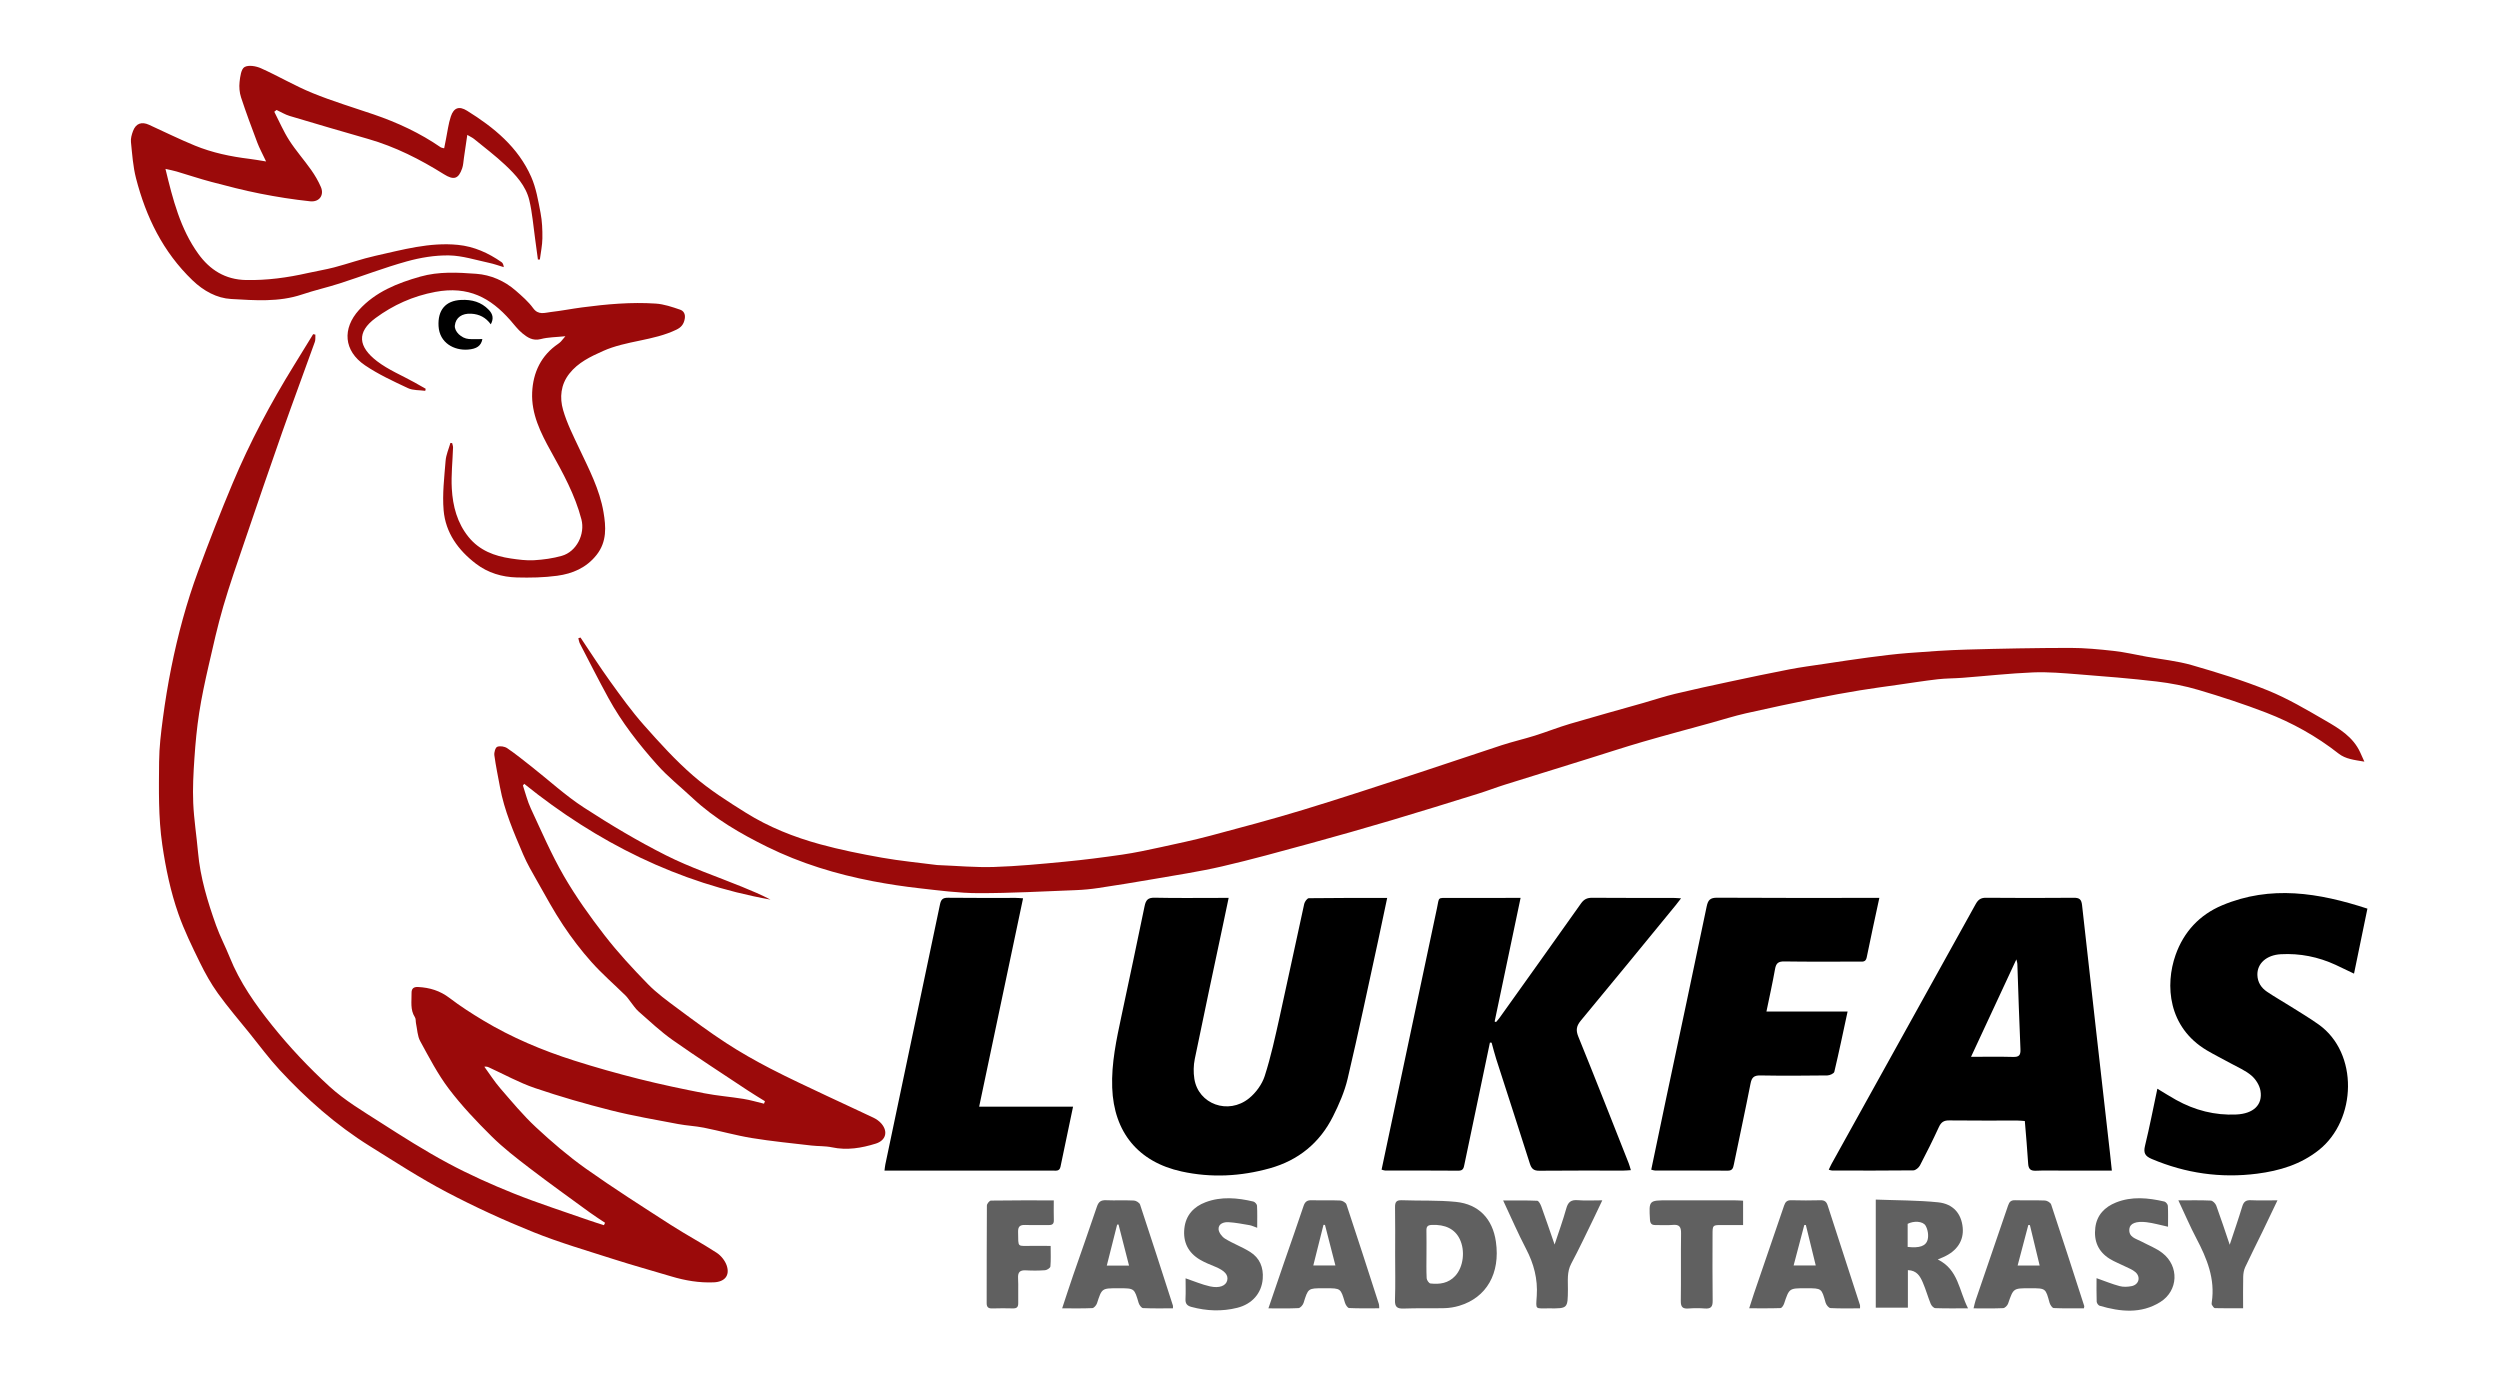
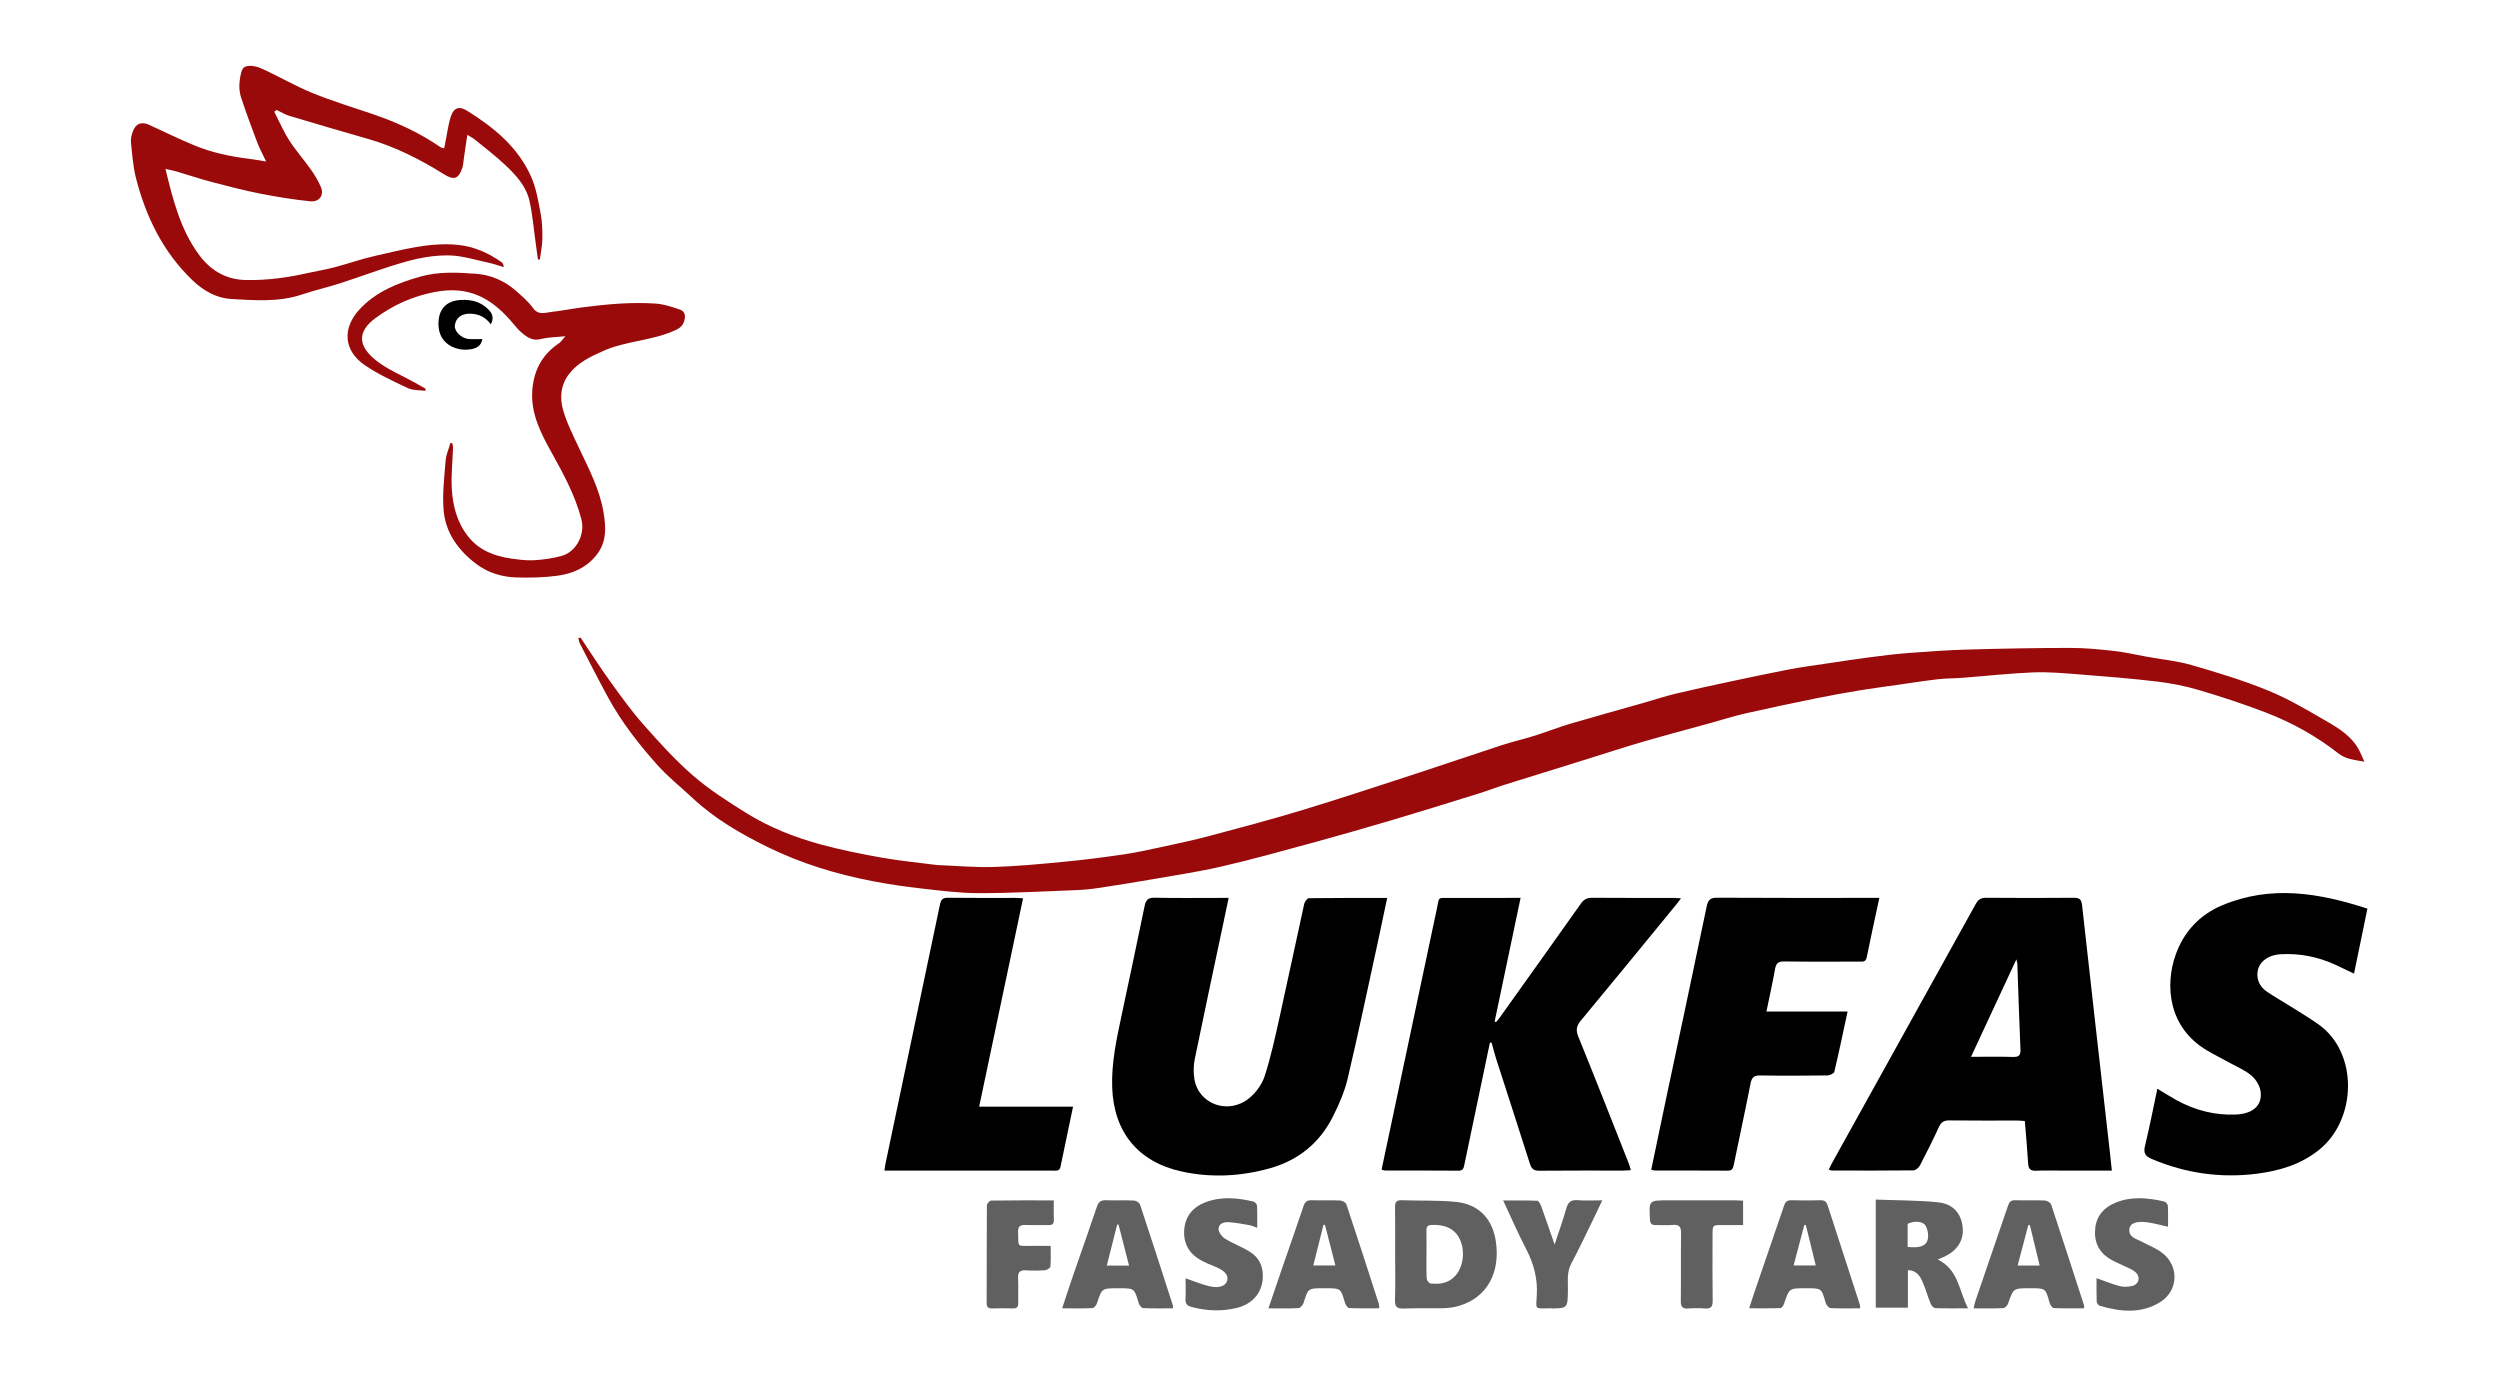
<svg xmlns="http://www.w3.org/2000/svg" version="1.1" id="Layer_1" x="0px" y="0px" width="742px" height="411px" viewBox="0 0 742 411" enable-background="new 0 0 742 411" xml:space="preserve">
  <g>
    <g>
-       <path fill-rule="evenodd" clip-rule="evenodd" fill="#9B0A0A" d="M227.033,326.836c-1.7-1.062-3.427-2.082-5.095-3.191    c-7.449-4.952-14.971-9.804-22.283-14.953c-3.589-2.528-6.812-5.587-10.128-8.489c-0.935-0.817-1.615-1.928-2.406-2.908    c-0.481-0.597-0.892-1.263-1.435-1.796c-3.385-3.325-6.993-6.449-10.146-9.979c-3.067-3.434-5.884-7.139-8.436-10.975    c-2.787-4.189-5.182-8.643-7.671-13.024c-1.477-2.599-2.995-5.199-4.164-7.94c-2.768-6.495-5.597-12.985-6.881-19.997    c-0.575-3.138-1.24-6.263-1.665-9.421c-0.112-0.828,0.305-2.296,0.856-2.514c0.824-0.325,2.19-0.108,2.961,0.415    c2.542,1.729,4.936,3.676,7.355,5.58c5.115,4.025,9.943,8.488,15.378,12.018c7.886,5.123,16.007,9.974,24.4,14.201    c7.23,3.641,14.983,6.242,22.501,9.312c2.882,1.177,5.756,2.376,8.513,3.829c-27.382-4.905-51.479-16.949-73.103-34.369    c-0.127,0.167-0.254,0.333-0.381,0.499c0.763,2.265,1.322,4.624,2.325,6.776c3.144,6.743,6.091,13.618,9.805,20.043    c3.564,6.165,7.746,12.021,12.112,17.66c3.931,5.077,8.326,9.826,12.814,14.43c2.669,2.738,5.833,5.023,8.918,7.32    c4.703,3.502,9.426,6.996,14.335,10.197c4.218,2.75,8.625,5.243,13.097,7.565c5.517,2.866,11.174,5.462,16.792,8.13    c4.613,2.191,9.27,4.289,13.875,6.494c0.863,0.414,1.712,1.022,2.331,1.744c2.029,2.368,1.32,4.992-1.687,5.932    c-4.236,1.324-8.537,2.048-13.019,1.094c-1.97-0.419-4.05-0.294-6.067-0.529c-5.887-0.689-11.796-1.258-17.641-2.214    c-4.798-0.784-9.502-2.124-14.276-3.08c-2.526-0.506-5.132-0.602-7.664-1.085c-6.632-1.266-13.308-2.393-19.847-4.043    c-7.629-1.925-15.213-4.107-22.66-6.642c-4.671-1.59-9.052-4.033-13.563-6.093c-0.376-0.172-0.756-0.335-1.435-0.241    c1.564,2.144,2.992,4.406,4.723,6.405c3.425,3.957,6.784,8.021,10.603,11.575c4.693,4.367,9.603,8.58,14.826,12.285    c8.215,5.826,16.729,11.237,25.2,16.695c4.461,2.876,9.168,5.372,13.613,8.272c1.291,0.843,2.49,2.343,2.978,3.795    c1.001,2.984-0.631,4.837-3.818,4.976c-4.319,0.188-8.5-0.52-12.62-1.756c-5.67-1.702-11.38-3.274-17.016-5.081    c-8.036-2.576-16.17-4.94-23.984-8.086c-8.75-3.522-17.368-7.479-25.715-11.869c-7.821-4.114-15.27-8.95-22.779-13.635    c-10.004-6.242-18.785-13.996-26.774-22.623c-3.173-3.428-5.958-7.216-8.897-10.858c-3.165-3.922-6.46-7.751-9.398-11.837    c-2.069-2.878-3.823-6.024-5.383-9.215c-2.3-4.705-4.621-9.444-6.352-14.373c-2.332-6.642-3.766-13.519-4.79-20.536    c-1.199-8.215-1.008-16.411-0.945-24.621c0.033-4.314,0.558-8.644,1.127-12.931c0.669-5.037,1.487-10.064,2.489-15.047    c1.953-9.715,4.533-19.281,7.958-28.578c3.234-8.78,6.637-17.507,10.258-26.134c5.098-12.146,11.268-23.761,18.195-34.97    c1.907-3.086,3.799-6.183,5.698-9.274c0.219,0.048,0.438,0.095,0.656,0.143c-0.044,0.721,0.076,1.501-0.158,2.154    c-3.206,8.942-6.531,17.844-9.686,26.805c-3.799,10.793-7.493,21.624-11.178,32.457c-2.179,6.403-4.429,12.791-6.321,19.281    c-1.694,5.809-3.015,11.729-4.363,17.633c-1.052,4.609-2.058,9.241-2.778,13.911c-0.69,4.471-1.115,8.993-1.418,13.51    c-0.296,4.41-0.542,8.852-0.353,13.26c0.209,4.886,0.992,9.745,1.424,14.625c0.665,7.512,2.846,14.648,5.354,21.688    c1.148,3.223,2.772,6.271,4.046,9.453c3.005,7.499,7.641,14.058,12.603,20.249c5.175,6.458,10.921,12.553,17.029,18.139    c4.487,4.104,9.858,7.288,15.019,10.596c6.589,4.223,13.212,8.438,20.101,12.134c6.305,3.383,12.878,6.33,19.523,8.997    c7.302,2.931,14.819,5.327,22.247,7.941c1.505,0.53,3.032,0.994,4.55,1.488c0.113-0.239,0.225-0.478,0.337-0.717    c-1.513-1.017-3.061-1.985-4.533-3.059c-5.984-4.365-12.009-8.679-17.891-13.18c-3.888-2.976-7.796-5.995-11.264-9.431    c-4.478-4.436-8.859-9.053-12.657-14.064c-3.313-4.371-5.875-9.334-8.52-14.173c-0.832-1.521-0.866-3.484-1.243-5.25    c-0.131-0.612-0.013-1.357-0.324-1.838c-1.464-2.254-0.954-4.737-1.003-7.162c-0.027-1.345,0.591-1.891,1.946-1.822    c3.446,0.173,6.524,1.111,9.349,3.271c3.163,2.418,6.539,4.584,9.956,6.637c8.49,5.101,17.577,8.926,26.992,11.919    c6.375,2.027,12.825,3.849,19.313,5.479c6.395,1.607,12.859,2.963,19.332,4.229c3.831,0.749,7.747,1.042,11.604,1.669    c2.062,0.335,4.079,0.942,6.117,1.427C226.847,327.325,226.94,327.081,227.033,326.836z" />
      <path fill-rule="evenodd" clip-rule="evenodd" fill="#9B0A0A" d="M172.293,189.221c2.916,4.332,5.725,8.742,8.776,12.976    c3.185,4.419,6.376,8.871,9.979,12.941c4.664,5.269,9.425,10.534,14.728,15.129c4.783,4.144,10.217,7.597,15.606,10.965    c6.81,4.257,14.276,7.226,22,9.342c6.036,1.654,12.204,2.89,18.371,3.986c5.405,0.961,10.89,1.472,16.341,2.18    c0.14,0.019,0.281,0.02,0.422,0.024c5.482,0.211,10.974,0.727,16.444,0.556c6.984-0.218,13.959-0.887,20.92-1.554    c5.758-0.551,11.504-1.284,17.229-2.119c3.784-0.552,7.535-1.36,11.275-2.171c4.975-1.079,9.962-2.137,14.879-3.446    c9.169-2.441,18.344-4.883,27.42-7.644c11.494-3.497,22.903-7.279,34.328-11.003c8.245-2.687,16.441-5.521,24.687-8.206    c3.239-1.055,6.572-1.815,9.822-2.837c3.515-1.104,6.948-2.473,10.479-3.518c7.23-2.138,14.504-4.131,21.756-6.194    c3.142-0.894,6.247-1.937,9.419-2.7c5.417-1.303,10.866-2.472,16.314-3.637c5.855-1.251,11.714-2.492,17.593-3.624    c3.426-0.659,6.894-1.11,10.346-1.627c4.412-0.66,8.822-1.341,13.245-1.922c3.872-0.508,7.752-1.001,11.645-1.3    c5.81-0.446,11.629-0.862,17.451-1.026c10.206-0.288,20.418-0.483,30.628-0.495c4.334-0.005,8.684,0.422,12.998,0.9    c3.235,0.358,6.426,1.113,9.637,1.693c4.53,0.818,9.168,1.27,13.568,2.541c7.627,2.204,15.26,4.542,22.601,7.533    c5.875,2.394,11.413,5.682,16.927,8.872c4.105,2.375,8.278,4.857,10.388,9.496c0.335,0.736,0.667,1.476,1.23,2.726    c-3.014-0.514-5.57-0.762-7.655-2.399c-6.556-5.149-13.777-9.166-21.511-12.148c-6.574-2.536-13.296-4.733-20.056-6.735    c-4.048-1.2-8.26-2.016-12.456-2.511c-7.71-0.909-15.459-1.521-23.202-2.125c-4.473-0.349-8.979-0.755-13.446-0.571    c-6.989,0.287-13.959,1.067-20.94,1.603c-2.452,0.188-4.927,0.153-7.367,0.434c-3.938,0.452-7.856,1.077-11.781,1.638    c-3.794,0.543-7.596,1.034-11.376,1.661c-4.33,0.719-8.655,1.49-12.957,2.366c-6.965,1.419-13.923,2.874-20.853,4.448    c-3.461,0.786-6.854,1.872-10.278,2.818c-6.777,1.874-13.575,3.676-20.326,5.638c-5.416,1.574-10.776,3.343-16.163,5.019    c-8.27,2.573-16.546,5.125-24.809,7.721c-2.588,0.813-5.121,1.802-7.712,2.606c-8.646,2.686-17.287,5.389-25.967,7.962    c-8.037,2.383-16.103,4.678-24.189,6.885c-8.659,2.362-17.313,4.77-26.054,6.791c-6.723,1.554-13.571,2.58-20.375,3.766    c-5.416,0.943-10.846,1.814-16.282,2.634c-2.208,0.332-4.445,0.548-6.675,0.633c-9.622,0.367-19.247,0.911-28.871,0.899    c-5.841-0.008-11.694-0.798-17.518-1.451c-4.637-0.52-9.267-1.216-13.85-2.095c-10.877-2.087-21.454-5.311-31.375-10.206    c-7.903-3.898-15.581-8.33-22.102-14.438c-3.522-3.297-7.346-6.321-10.541-9.906c-5.449-6.113-10.519-12.576-14.471-19.799    c-2.919-5.335-5.666-10.763-8.465-16.162c-0.252-0.487-0.324-1.068-0.479-1.605C171.859,189.358,172.076,189.289,172.293,189.221z    " />
      <path fill-rule="evenodd" clip-rule="evenodd" d="M442.206,309.437c-1.046,5.008-2.092,10.017-3.141,15.024    c-1.475,7.042-2.953,14.083-4.425,21.125c-0.205,0.984-0.316,1.882-1.752,1.87c-7.271-0.062-14.543-0.034-21.814-0.05    c-0.263,0-0.524-0.128-1.021-0.257c0.857-4.05,1.702-8.029,2.544-12.011c4.631-21.876,9.247-43.754,13.903-65.625    c0.71-3.334,0.031-3.003,3.77-3.012c6.143-0.016,12.285-0.005,18.427-0.005c0.767,0,1.533,0,2.612,0    c-2.601,12.387-5.15,24.538-7.701,36.689c0.137,0.056,0.273,0.111,0.41,0.167c0.341-0.405,0.711-0.79,1.018-1.22    c8.077-11.318,16.165-22.629,24.196-33.979c0.869-1.229,1.805-1.704,3.313-1.69c7.978,0.07,15.956,0.029,23.934,0.035    c0.679,0.001,1.358,0.068,2.455,0.128c-0.685,0.882-1.125,1.478-1.595,2.05c-9.355,11.408-18.679,22.843-28.111,34.187    c-1.342,1.614-1.586,2.846-0.775,4.839c5.077,12.48,9.987,25.03,14.944,37.56c0.228,0.576,0.375,1.184,0.642,2.041    c-0.862,0.052-1.534,0.127-2.207,0.128c-8.33,0.008-16.661-0.041-24.992,0.043c-1.667,0.017-2.31-0.622-2.785-2.123    c-3.281-10.356-6.657-20.684-9.98-31.026c-0.514-1.601-0.913-3.236-1.366-4.856C442.541,309.457,442.373,309.446,442.206,309.437z    " />
      <path fill-rule="evenodd" clip-rule="evenodd" d="M411.715,266.512c-0.947,4.485-1.795,8.614-2.693,12.732    c-2.977,13.646-5.839,27.318-9.043,40.911c-0.912,3.869-2.561,7.637-4.353,11.211c-3.933,7.843-10.257,13.016-18.74,15.384    c-8.638,2.411-17.384,2.871-26.179,0.946c-12.863-2.815-20.125-11.635-20.605-24.871c-0.264-7.274,1.265-14.309,2.764-21.353    c2.304-10.835,4.626-21.666,6.848-32.518c0.37-1.808,0.984-2.557,2.987-2.513c6.493,0.144,12.991,0.054,19.487,0.055    c0.694,0,1.388,0,2.477,0c-0.586,2.797-1.111,5.314-1.644,7.831c-2.817,13.322-5.679,26.636-8.408,39.976    c-0.388,1.898-0.427,3.975-0.127,5.89c1.178,7.521,10.052,10.781,16.229,5.789c2.033-1.644,3.855-4.137,4.65-6.603    c1.853-5.754,3.13-11.704,4.448-17.617c2.485-11.153,4.818-22.342,7.283-33.5c0.145-0.652,0.889-1.67,1.365-1.677    C396.075,266.48,403.692,266.512,411.715,266.512z" />
      <path fill-rule="evenodd" clip-rule="evenodd" d="M626.795,347.436c-4.954,0-9.603,0-14.25,0c-2.754,0-5.512-0.088-8.259,0.032    c-1.638,0.072-2.231-0.514-2.329-2.122c-0.251-4.149-0.639-8.29-0.988-12.627c-0.784-0.053-1.465-0.138-2.146-0.139    c-6.778-0.01-13.557,0.041-20.333-0.04c-1.589-0.02-2.378,0.553-3.029,1.969c-1.768,3.846-3.655,7.639-5.618,11.389    c-0.351,0.669-1.284,1.46-1.957,1.469c-8.047,0.097-16.096,0.058-24.145,0.043c-0.26,0-0.519-0.125-0.964-0.24    c0.314-0.658,0.551-1.226,0.848-1.761c14.248-25.669,28.511-51.331,42.729-77.018c0.727-1.313,1.48-1.947,3.079-1.932    c8.684,0.081,17.369,0.074,26.053,0.002c1.67-0.014,2.275,0.436,2.469,2.19c2.713,24.546,5.515,49.083,8.291,73.623    C626.427,343.875,626.587,345.479,626.795,347.436z M585.002,313.662c4.479,0,8.483-0.075,12.483,0.035    c1.784,0.049,2.265-0.517,2.185-2.3c-0.382-8.456-0.621-16.918-0.922-25.378c-0.011-0.308-0.137-0.61-0.295-1.277    C593.934,294.46,589.582,303.816,585.002,313.662z" />
      <path fill-rule="evenodd" clip-rule="evenodd" d="M698.674,288.974c-2.047-0.979-3.745-1.819-5.466-2.609    c-5.161-2.369-10.579-3.464-16.258-3.152c-4.251,0.233-7.054,2.745-6.957,6.17c0.062,2.16,1.142,3.8,2.839,4.952    c2.272,1.544,4.676,2.893,7.001,4.36c2.803,1.77,5.66,3.463,8.356,5.384c11.899,8.478,11.269,28.306,0.07,37.231    c-5.403,4.307-11.69,6.182-18.338,7.036c-10.802,1.389-21.232-0.106-31.288-4.368c-1.994-0.846-2.509-1.793-1.987-3.929    c1.352-5.531,2.428-11.13,3.66-16.92c1.987,1.193,3.745,2.318,5.566,3.329c5.554,3.082,11.495,4.623,17.87,4.325    c5.056-0.237,7.885-2.843,7.164-7.063c-0.278-1.632-1.413-3.421-2.693-4.506c-1.796-1.522-4.082-2.474-6.178-3.635    c-2.344-1.297-4.755-2.476-7.056-3.843c-11.524-6.853-12.416-19.388-9.266-28.305c2.433-6.885,7.13-11.916,13.795-14.724    c14.419-6.075,28.727-3.729,43.142,0.979C701.314,276.167,700.024,282.423,698.674,288.974z" />
      <path fill-rule="evenodd" clip-rule="evenodd" d="M557.789,266.496c-1.331,6.218-2.598,11.926-3.75,17.657    c-0.295,1.467-1.251,1.248-2.212,1.249c-7.413,0.004-14.828,0.068-22.24-0.046c-1.796-0.028-2.451,0.543-2.754,2.254    c-0.736,4.15-1.661,8.268-2.554,12.614c8.104,0,15.99,0,24.087,0c-1.318,6.115-2.545,12.023-3.94,17.893    c-0.121,0.509-1.348,1.064-2.067,1.073c-6.636,0.082-13.274,0.121-19.91,0.004c-1.878-0.033-2.534,0.604-2.886,2.392    c-1.577,8.03-3.313,16.03-4.96,24.047c-0.216,1.051-0.419,1.83-1.795,1.82c-7.201-0.053-14.403-0.024-21.605-0.04    c-0.333-0.001-0.667-0.147-1.116-0.254c1.473-7.04,2.914-14.007,4.387-20.966c4.031-19.049,8.107-38.088,12.067-57.152    c0.407-1.959,1.076-2.609,3.142-2.597c15.18,0.099,30.36,0.053,45.541,0.052C555.974,266.496,556.725,266.496,557.789,266.496z" />
      <path fill-rule="evenodd" clip-rule="evenodd" d="M318.484,328.463c-1.31,6.242-2.536,12.029-3.73,17.822    c-0.297,1.442-1.392,1.142-2.328,1.143c-13.902,0.011-27.805,0.008-41.707,0.008c-2.667,0-5.335,0-8.203,0    c0.105-0.782,0.144-1.313,0.252-1.829c5.414-25.736,10.843-51.471,16.228-77.214c0.296-1.414,0.821-1.956,2.349-1.937    c6.703,0.089,13.409,0.034,20.112,0.041c0.622,0,1.244,0.069,2.189,0.125c-4.345,20.618-8.653,41.062-13.031,61.841    C299.989,328.463,309.048,328.463,318.484,328.463z" />
      <path fill-rule="evenodd" clip-rule="evenodd" fill="#9B0A0A" d="M159.653,77.036c-0.28-2.079-0.547-4.161-0.842-6.238    c-0.539-3.8-0.823-7.662-1.714-11.378c-1.03-4.296-4.035-7.525-7.154-10.463c-2.906-2.737-6.111-5.159-9.208-7.69    c-0.526-0.431-1.172-0.713-2.045-1.23c-0.361,2.473-0.676,4.664-1.002,6.854c-0.152,1.025-0.181,2.096-0.512,3.06    c-1.104,3.216-2.522,3.577-5.413,1.767c-7.064-4.423-14.449-8.173-22.508-10.484c-7.778-2.229-15.546-4.497-23.297-6.822    c-1.346-0.404-2.582-1.176-3.869-1.777c-0.227,0.177-0.454,0.354-0.682,0.531c1.462,2.841,2.721,5.813,4.439,8.489    c1.959,3.052,4.396,5.794,6.494,8.764c1.124,1.592,2.136,3.31,2.902,5.098c1.023,2.388-0.446,4.517-3.181,4.23    c-4.971-0.521-9.929-1.309-14.835-2.277c-4.845-0.957-9.637-2.204-14.415-3.463c-3.503-0.923-6.943-2.086-10.42-3.112    c-0.962-0.284-1.956-0.462-3.282-0.768c2.208,9.159,4.426,17.827,9.754,25.218c3.415,4.737,7.961,7.649,14.152,7.769    c6.224,0.119,12.281-0.705,18.309-2.071c2.615-0.594,5.275-1.005,7.865-1.686c4.112-1.08,8.137-2.523,12.281-3.444    c8.046-1.79,16.063-4.068,24.452-3.234c4.768,0.475,9.018,2.397,12.92,5.114c0.362,0.252,0.59,0.695,0.676,1.495    c-1.458-0.433-2.896-0.963-4.379-1.277c-3.945-0.836-7.9-2.136-11.869-2.203c-4.183-0.071-8.503,0.652-12.556,1.778    c-6.706,1.864-13.227,4.383-19.859,6.521c-3.704,1.194-7.521,2.046-11.206,3.29c-6.909,2.332-14.049,1.731-21.046,1.344    c-4.227-0.234-8.161-2.366-11.476-5.552c-8.741-8.401-13.792-18.773-16.757-30.278c-0.898-3.487-1.137-7.156-1.505-10.759    c-0.108-1.064,0.23-2.242,0.618-3.273c0.845-2.249,2.542-2.85,4.736-1.846c4.529,2.071,9.002,4.282,13.606,6.171    c5.189,2.129,10.663,3.271,16.231,3.946c1.418,0.173,2.824,0.438,4.918,0.769c-1.076-2.288-1.967-3.904-2.613-5.612    c-1.68-4.439-3.337-8.892-4.818-13.4c-0.47-1.432-0.604-3.082-0.44-4.583c0.171-1.572,0.453-3.842,1.475-4.426    c1.194-0.682,3.428-0.285,4.886,0.368c5.148,2.305,10.039,5.21,15.251,7.34c5.938,2.426,12.111,4.277,18.191,6.354    c7.062,2.412,13.771,5.533,19.929,9.783c0.16,0.11,0.393,0.113,0.992,0.273c0.185-0.943,0.355-1.842,0.539-2.738    c0.458-2.24,0.72-4.547,1.437-6.701c0.872-2.623,2.464-3.172,4.799-1.724c7.988,4.958,15.174,10.828,19.065,19.661    c1.464,3.322,2.074,7.061,2.768,10.668c0.473,2.462,0.577,5.026,0.547,7.541c-0.025,2.102-0.484,4.197-0.751,6.296    C160.038,77.022,159.845,77.029,159.653,77.036z" />
      <path fill-rule="evenodd" clip-rule="evenodd" fill="#9B0A0A" d="M126.22,115.999c-1.723-0.241-3.629-0.091-5.133-0.797    c-4.354-2.046-8.781-4.087-12.746-6.771c-6.392-4.328-6.764-10.944-1.794-16.433c4.858-5.365,11.381-7.976,18.235-9.91    c5.485-1.548,11.08-1.227,16.569-0.827c4.269,0.311,8.392,2.081,11.743,5.016c1.833,1.605,3.73,3.242,5.148,5.192    c1.559,2.143,3.437,1.342,5.242,1.139c3.113-0.351,6.195-0.968,9.303-1.375c7.25-0.951,14.534-1.619,21.841-1.128    c2.451,0.164,4.892,1.008,7.245,1.811c0.99,0.338,1.619,1.26,1.361,2.705c-0.291,1.637-1.067,2.549-2.484,3.23    c-6.912,3.33-14.823,3.216-21.778,6.335c-3.703,1.66-7.389,3.392-10.006,6.73c-2.564,3.272-2.894,7.089-1.846,10.745    c1.126,3.929,3.016,7.659,4.769,11.383c2.891,6.139,6.087,12.202,7.229,18.935c0.731,4.309,1.063,8.767-2.04,12.704    c-3.042,3.86-7.153,5.585-11.707,6.204c-3.949,0.537-7.996,0.61-11.988,0.502c-4.38-0.12-8.535-1.342-12.099-4.058    c-5.284-4.027-9.048-9.201-9.615-15.874c-0.412-4.848,0.203-9.8,0.587-14.688c0.142-1.796,0.936-3.54,1.433-5.309    c0.172,0.02,0.344,0.039,0.516,0.059c0.092,0.435,0.275,0.872,0.262,1.304c-0.129,4.07-0.597,8.157-0.369,12.206    c0.293,5.188,1.587,10.182,4.989,14.37c3.237,3.986,7.67,5.645,12.538,6.36c2.279,0.335,4.614,0.649,6.896,0.516    c2.765-0.162,5.577-0.549,8.235-1.306c4.369-1.244,6.955-6.437,5.809-10.836c-1.897-7.277-5.496-13.776-9.107-20.28    c-3.01-5.422-5.792-11.022-5.508-17.39c0.264-5.915,2.644-10.987,7.757-14.445c0.29-0.197,0.563-0.432,0.804-0.686    c0.332-0.349,0.626-0.733,1.305-1.542c-2.754,0.29-5.111,0.268-7.312,0.845c-2.348,0.615-3.957-0.476-5.483-1.727    c-1.346-1.103-2.406-2.558-3.57-3.876c-5.855-6.636-12.388-10.243-22.268-8.396c-6.598,1.234-12.491,3.901-17.727,7.762    c-5.666,4.177-5.141,8.506,0.439,12.792c3.344,2.569,7.389,4.227,11.116,6.3c1.117,0.621,2.225,1.261,3.337,1.892    C126.305,115.589,126.262,115.794,126.22,115.999z" />
      <path fill-rule="evenodd" clip-rule="evenodd" fill="#606060" d="M414.077,372.277c0-4.657,0.049-9.315-0.028-13.972    c-0.024-1.528,0.389-2.141,2.022-2.078c5.351,0.205,10.74-0.045,16.053,0.491c6.806,0.686,10.892,5.066,11.859,11.81    c1.348,9.385-2.743,16.591-10.889,19.031c-1.399,0.419-2.896,0.661-4.356,0.7c-4.02,0.104-8.047-0.043-12.063,0.115    c-1.996,0.078-2.72-0.44-2.646-2.55C414.186,381.314,414.077,376.794,414.077,372.277z M423.379,372.207    c0,2.397-0.071,4.799,0.054,7.189c0.028,0.553,0.68,1.488,1.123,1.538c2.742,0.306,5.354-0.058,7.37-2.262    c2.411-2.637,3.005-7.466,1.318-10.929c-1.457-2.991-4.302-4.365-8.322-4.183c-1.22,0.056-1.584,0.524-1.559,1.665    C423.414,367.553,423.378,369.88,423.379,372.207z" />
      <path fill-rule="evenodd" clip-rule="evenodd" fill="#606060" d="M556.728,356.036c6.288,0.242,12.428,0.191,18.5,0.809    c4.515,0.458,6.915,3.39,7.304,7.516c0.36,3.829-1.677,6.948-5.696,8.716c-0.446,0.196-0.894,0.389-1.703,0.742    c6.135,2.99,6.275,9.232,8.979,14.494c-3.542,0-6.634,0.056-9.721-0.058c-0.478-0.019-1.135-0.725-1.352-1.259    c-0.85-2.089-1.449-4.282-2.345-6.349c-0.78-1.8-1.738-3.592-4.433-3.676c0,3.691,0,7.309,0,11.142c-3.313,0-6.354,0-9.534,0    C556.728,377.595,556.728,367.109,556.728,356.036z M566.194,370.085c3.466,0.388,5.459-0.21,5.946-2.217    c0.305-1.261,0.031-2.949-0.619-4.079c-0.809-1.405-3.575-1.473-5.327-0.555C566.194,365.476,566.194,367.716,566.194,370.085z" />
      <path fill-rule="evenodd" clip-rule="evenodd" fill="#606060" d="M552.051,388.314c-3.002,0-5.891,0.083-8.766-0.075    c-0.527-0.029-1.272-0.966-1.452-1.613c-1.187-4.259-1.146-4.271-5.624-4.271c-0.142,0-0.282,0-0.424,0    c-4.763,0-4.745,0.006-6.271,4.577c-0.173,0.515-0.679,1.293-1.053,1.307c-3.002,0.107-6.01,0.06-9.303,0.06    c0.532-1.651,0.939-2.983,1.391-4.301c2.994-8.738,6.012-17.468,8.982-26.215c0.37-1.087,0.896-1.586,2.114-1.551    c2.892,0.083,5.788,0.076,8.681,0.004c1.193-0.03,1.764,0.418,2.123,1.535c3.176,9.865,6.396,19.717,9.594,29.575    C552.104,387.53,552.051,387.752,552.051,388.314z M538.916,375.598c-1.015-4.144-1.977-8.078-2.938-12.013    c-0.156,0.003-0.312,0.005-0.468,0.008c-1.037,3.936-2.075,7.872-3.164,12.005C534.668,375.598,536.653,375.598,538.916,375.598z" />
      <path fill-rule="evenodd" clip-rule="evenodd" fill="#606060" d="M348.128,388.313c-2.986,0-5.938,0.069-8.881-0.071    c-0.468-0.022-1.116-0.925-1.296-1.533c-1.283-4.346-1.251-4.354-5.768-4.354c-0.141,0-0.282,0-0.423,0    c-4.76,0.001-4.728,0.011-6.17,4.453c-0.191,0.588-0.888,1.412-1.384,1.436c-2.876,0.137-5.762,0.067-8.958,0.067    c1.14-3.434,2.167-6.628,3.261-9.799c2.345-6.796,4.767-13.565,7.056-20.38c0.492-1.464,1.213-1.973,2.732-1.908    c2.747,0.117,5.507-0.042,8.252,0.093c0.646,0.031,1.641,0.646,1.827,1.209c3.311,9.967,6.521,19.969,9.745,29.965    C348.18,387.675,348.128,387.895,348.128,388.313z M335.096,375.623c-1.093-4.272-2.106-8.231-3.119-12.189    c-0.138,0.012-0.275,0.023-0.413,0.035c-1.006,3.983-2.011,7.968-3.068,12.154C330.793,375.623,332.728,375.623,335.096,375.623z" />
      <path fill-rule="evenodd" clip-rule="evenodd" fill="#606060" d="M618.499,388.305c-2.956,0-5.964,0.068-8.962-0.074    c-0.447-0.021-1.065-0.978-1.235-1.603c-1.16-4.264-1.128-4.272-5.604-4.273c-0.142,0-0.282,0-0.424,0    c-4.736,0-4.704,0.011-6.278,4.567c-0.196,0.566-0.939,1.313-1.459,1.337c-2.807,0.132-5.623,0.063-8.786,0.063    c0.235-0.936,0.361-1.654,0.595-2.336c3.216-9.397,6.458-18.786,9.655-28.189c0.364-1.071,0.835-1.607,2.079-1.568    c2.959,0.094,5.926-0.04,8.882,0.087c0.643,0.028,1.64,0.637,1.825,1.194c3.336,10.022,6.572,20.078,9.82,30.13    C618.646,387.755,618.568,387.907,618.499,388.305z M598.832,375.606c2.295,0,4.295,0,6.539,0    c-0.99-4.104-1.944-8.056-2.898-12.008c-0.156-0.004-0.313-0.008-0.471-0.012C600.964,367.523,599.926,371.461,598.832,375.606z" />
      <path fill-rule="evenodd" clip-rule="evenodd" fill="#606060" d="M409.356,388.299c-3.052,0-6.002,0.07-8.941-0.074    c-0.448-0.021-1.054-0.97-1.237-1.592c-1.26-4.269-1.23-4.277-5.614-4.278c-0.282,0-0.564,0-0.847,0    c-4.5-0.001-4.46,0.012-5.818,4.356c-0.198,0.632-0.969,1.507-1.514,1.536c-2.878,0.153-5.768,0.072-8.922,0.072    c1.601-4.685,3.109-9.135,4.641-13.577c1.932-5.601,3.92-11.181,5.792-16.801c0.435-1.302,1.085-1.755,2.433-1.711    c2.82,0.091,5.649-0.046,8.467,0.083c0.646,0.029,1.649,0.622,1.833,1.174c3.273,9.835,6.447,19.702,9.629,29.566    C409.358,387.368,409.315,387.729,409.356,388.299z M389.787,375.596c2.28,0,4.271,0,6.563,0    c-1.069-4.159-2.082-8.099-3.095-12.039c-0.148-0.007-0.297-0.014-0.445-0.021C391.815,367.5,390.822,371.465,389.787,375.596z" />
      <path fill-rule="evenodd" clip-rule="evenodd" fill="#606060" d="M622.254,379.36c2.491,0.877,4.635,1.767,6.858,2.358    c1.112,0.295,2.406,0.234,3.552,0.004c2.164-0.436,2.785-2.701,1.127-4.158c-0.872-0.766-2.058-1.186-3.121-1.721    c-1.507-0.758-3.112-1.351-4.533-2.24c-3.396-2.123-4.729-5.286-4.251-9.233c0.458-3.782,2.819-6.138,6.126-7.466    c4.701-1.889,9.563-1.398,14.368-0.288c0.438,0.101,1.017,0.813,1.042,1.269c0.113,2.023,0.049,4.058,0.049,6.205    c-2.324-0.5-4.345-1.093-6.407-1.342c-3.037-0.364-4.854,0.352-5.057,1.906c-0.332,2.566,1.912,2.945,3.538,3.813    c2.108,1.125,4.421,1.991,6.276,3.441c5.005,3.913,4.723,11.18-0.663,14.545c-5.692,3.556-11.872,2.884-17.992,1.09    c-0.39-0.113-0.855-0.787-0.871-1.216C622.209,384.016,622.254,381.7,622.254,379.36z" />
      <path fill-rule="evenodd" clip-rule="evenodd" fill="#606060" d="M351.881,379.404c2.594,0.877,4.862,1.866,7.234,2.389    c2.837,0.626,4.713-0.182,5.11-1.716c0.426-1.646-0.707-2.932-3.496-4.093c-1.557-0.647-3.15-1.266-4.593-2.12    c-3.494-2.07-5.054-5.219-4.621-9.264c0.42-3.927,2.785-6.462,6.311-7.789c4.649-1.751,9.436-1.31,14.165-0.196    c0.452,0.106,1.068,0.785,1.093,1.226c0.114,2.088,0.051,4.186,0.051,6.567c-0.982-0.345-1.616-0.667-2.284-0.781    c-2.07-0.354-4.145-0.759-6.234-0.883c-1.366-0.081-2.991,0.429-2.948,2.037c0.026,0.989,0.999,2.287,1.914,2.853    c2.385,1.473,5.079,2.449,7.453,3.938c2.867,1.797,4.01,4.614,3.743,7.996c-0.331,4.203-3.083,7.468-7.563,8.59    c-4.528,1.133-9.074,0.957-13.594-0.26c-1.314-0.354-1.839-0.99-1.767-2.372C351.959,383.492,351.881,381.449,351.881,379.404z" />
-       <path fill-rule="evenodd" clip-rule="evenodd" fill="#606060" d="M646.538,356.266c3.575,0,6.606-0.079,9.628,0.069    c0.576,0.028,1.386,0.853,1.616,1.482c1.38,3.76,2.621,7.571,3.996,11.624c1.303-3.938,2.59-7.624,3.721-11.356    c0.421-1.39,1.066-1.928,2.539-1.859c2.521,0.117,5.05,0.033,7.917,0.033c-1.591,3.325-3.025,6.355-4.489,9.372    c-1.695,3.491-3.459,6.95-5.097,10.468c-0.398,0.856-0.564,1.885-0.587,2.84c-0.073,3.021-0.027,6.046-0.027,9.356    c-2.914,0-5.641,0.031-8.364-0.042c-0.31-0.008-0.658-0.563-0.884-0.929c-0.13-0.21-0.095-0.558-0.054-0.831    c1.047-6.935-1.438-12.984-4.568-18.931C650.024,364.027,648.453,360.34,646.538,356.266z" />
      <path fill-rule="evenodd" clip-rule="evenodd" fill="#606060" d="M461.404,369.381c1.253-3.814,2.499-7.234,3.475-10.729    c0.532-1.908,1.431-2.606,3.413-2.438c2.234,0.189,4.497,0.043,7.27,0.043c-0.941,1.984-1.719,3.668-2.535,5.332    c-2.203,4.495-4.32,9.037-6.677,13.45c-1.332,2.495-0.967,5.074-0.991,7.647c-0.054,5.66-0.017,5.694-5.598,5.635    c-4.181-0.045-3.935,0.618-3.651-3.693c0.333-5.048-0.871-9.548-3.176-13.969c-2.371-4.546-4.408-9.266-6.798-14.351    c3.603,0,6.866-0.067,10.12,0.08c0.439,0.021,0.978,1.067,1.219,1.73C458.785,361.734,460.018,365.378,461.404,369.381z" />
      <path fill-rule="evenodd" clip-rule="evenodd" fill="#606060" d="M312.761,356.271c0,2.196-0.045,4.022,0.017,5.846    c0.038,1.116-0.427,1.498-1.494,1.48c-2.326-0.036-4.655,0.058-6.979-0.028c-1.51-0.056-2.169,0.406-2.135,2.023    c0.104,4.92-0.405,4.124,4.164,4.188c1.742,0.025,3.484,0.004,5.502,0.004c0,2.202,0.096,4.163-0.075,6.101    c-0.038,0.432-0.992,1.071-1.563,1.114c-1.893,0.145-3.808,0.146-5.705,0.04c-1.714-0.095-2.42,0.479-2.329,2.274    c0.125,2.461-0.008,4.935,0.048,7.4c0.027,1.167-0.376,1.655-1.581,1.62c-2.042-0.06-4.089-0.05-6.132,0.01    c-1.155,0.034-1.657-0.371-1.654-1.57c0.023-9.658-0.006-19.316,0.065-28.975c0.004-0.513,0.769-1.456,1.191-1.463    C300.218,356.24,306.335,356.271,312.761,356.271z" />
      <path fill-rule="evenodd" clip-rule="evenodd" fill="#606060" d="M517.35,356.365c0,2.388,0,4.611,0,7.225    c-2.126,0-4.214-0.004-6.301,0.001c-2.742,0.006-2.759,0.009-2.764,2.826c-0.01,6.558-0.055,13.116,0.032,19.673    c0.023,1.764-0.546,2.399-2.295,2.266c-1.613-0.124-3.25-0.126-4.861,0.002c-1.727,0.136-2.325-0.429-2.299-2.227    c0.097-6.697-0.021-13.397,0.078-20.095c0.028-1.929-0.535-2.673-2.511-2.481c-1.677,0.161-3.382,0.01-5.073,0.039    c-1.143,0.02-1.579-0.441-1.646-1.628c-0.322-5.712-0.355-5.71,5.356-5.71c6.628,0.001,13.256-0.003,19.885,0.005    C515.708,356.262,516.464,356.325,517.35,356.365z" />
      <path fill-rule="evenodd" clip-rule="evenodd" d="M145.667,96.256c-1.514-2.063-3.401-3.007-5.8-3.148    c-2.726-0.162-4.622,1.133-4.868,3.517c-0.179,1.734,1.905,3.807,4.143,3.988c1.326,0.107,2.667,0.02,4.03,0.02    c-0.362,2.01-1.676,2.923-4.283,3.123c-4.078,0.313-8.45-1.944-8.728-6.981c-0.257-4.666,2-7.551,6.729-7.758    c3.18-0.14,5.928,0.593,8.184,2.947C146.29,93.231,146.584,94.561,145.667,96.256z" />
    </g>
  </g>
</svg>